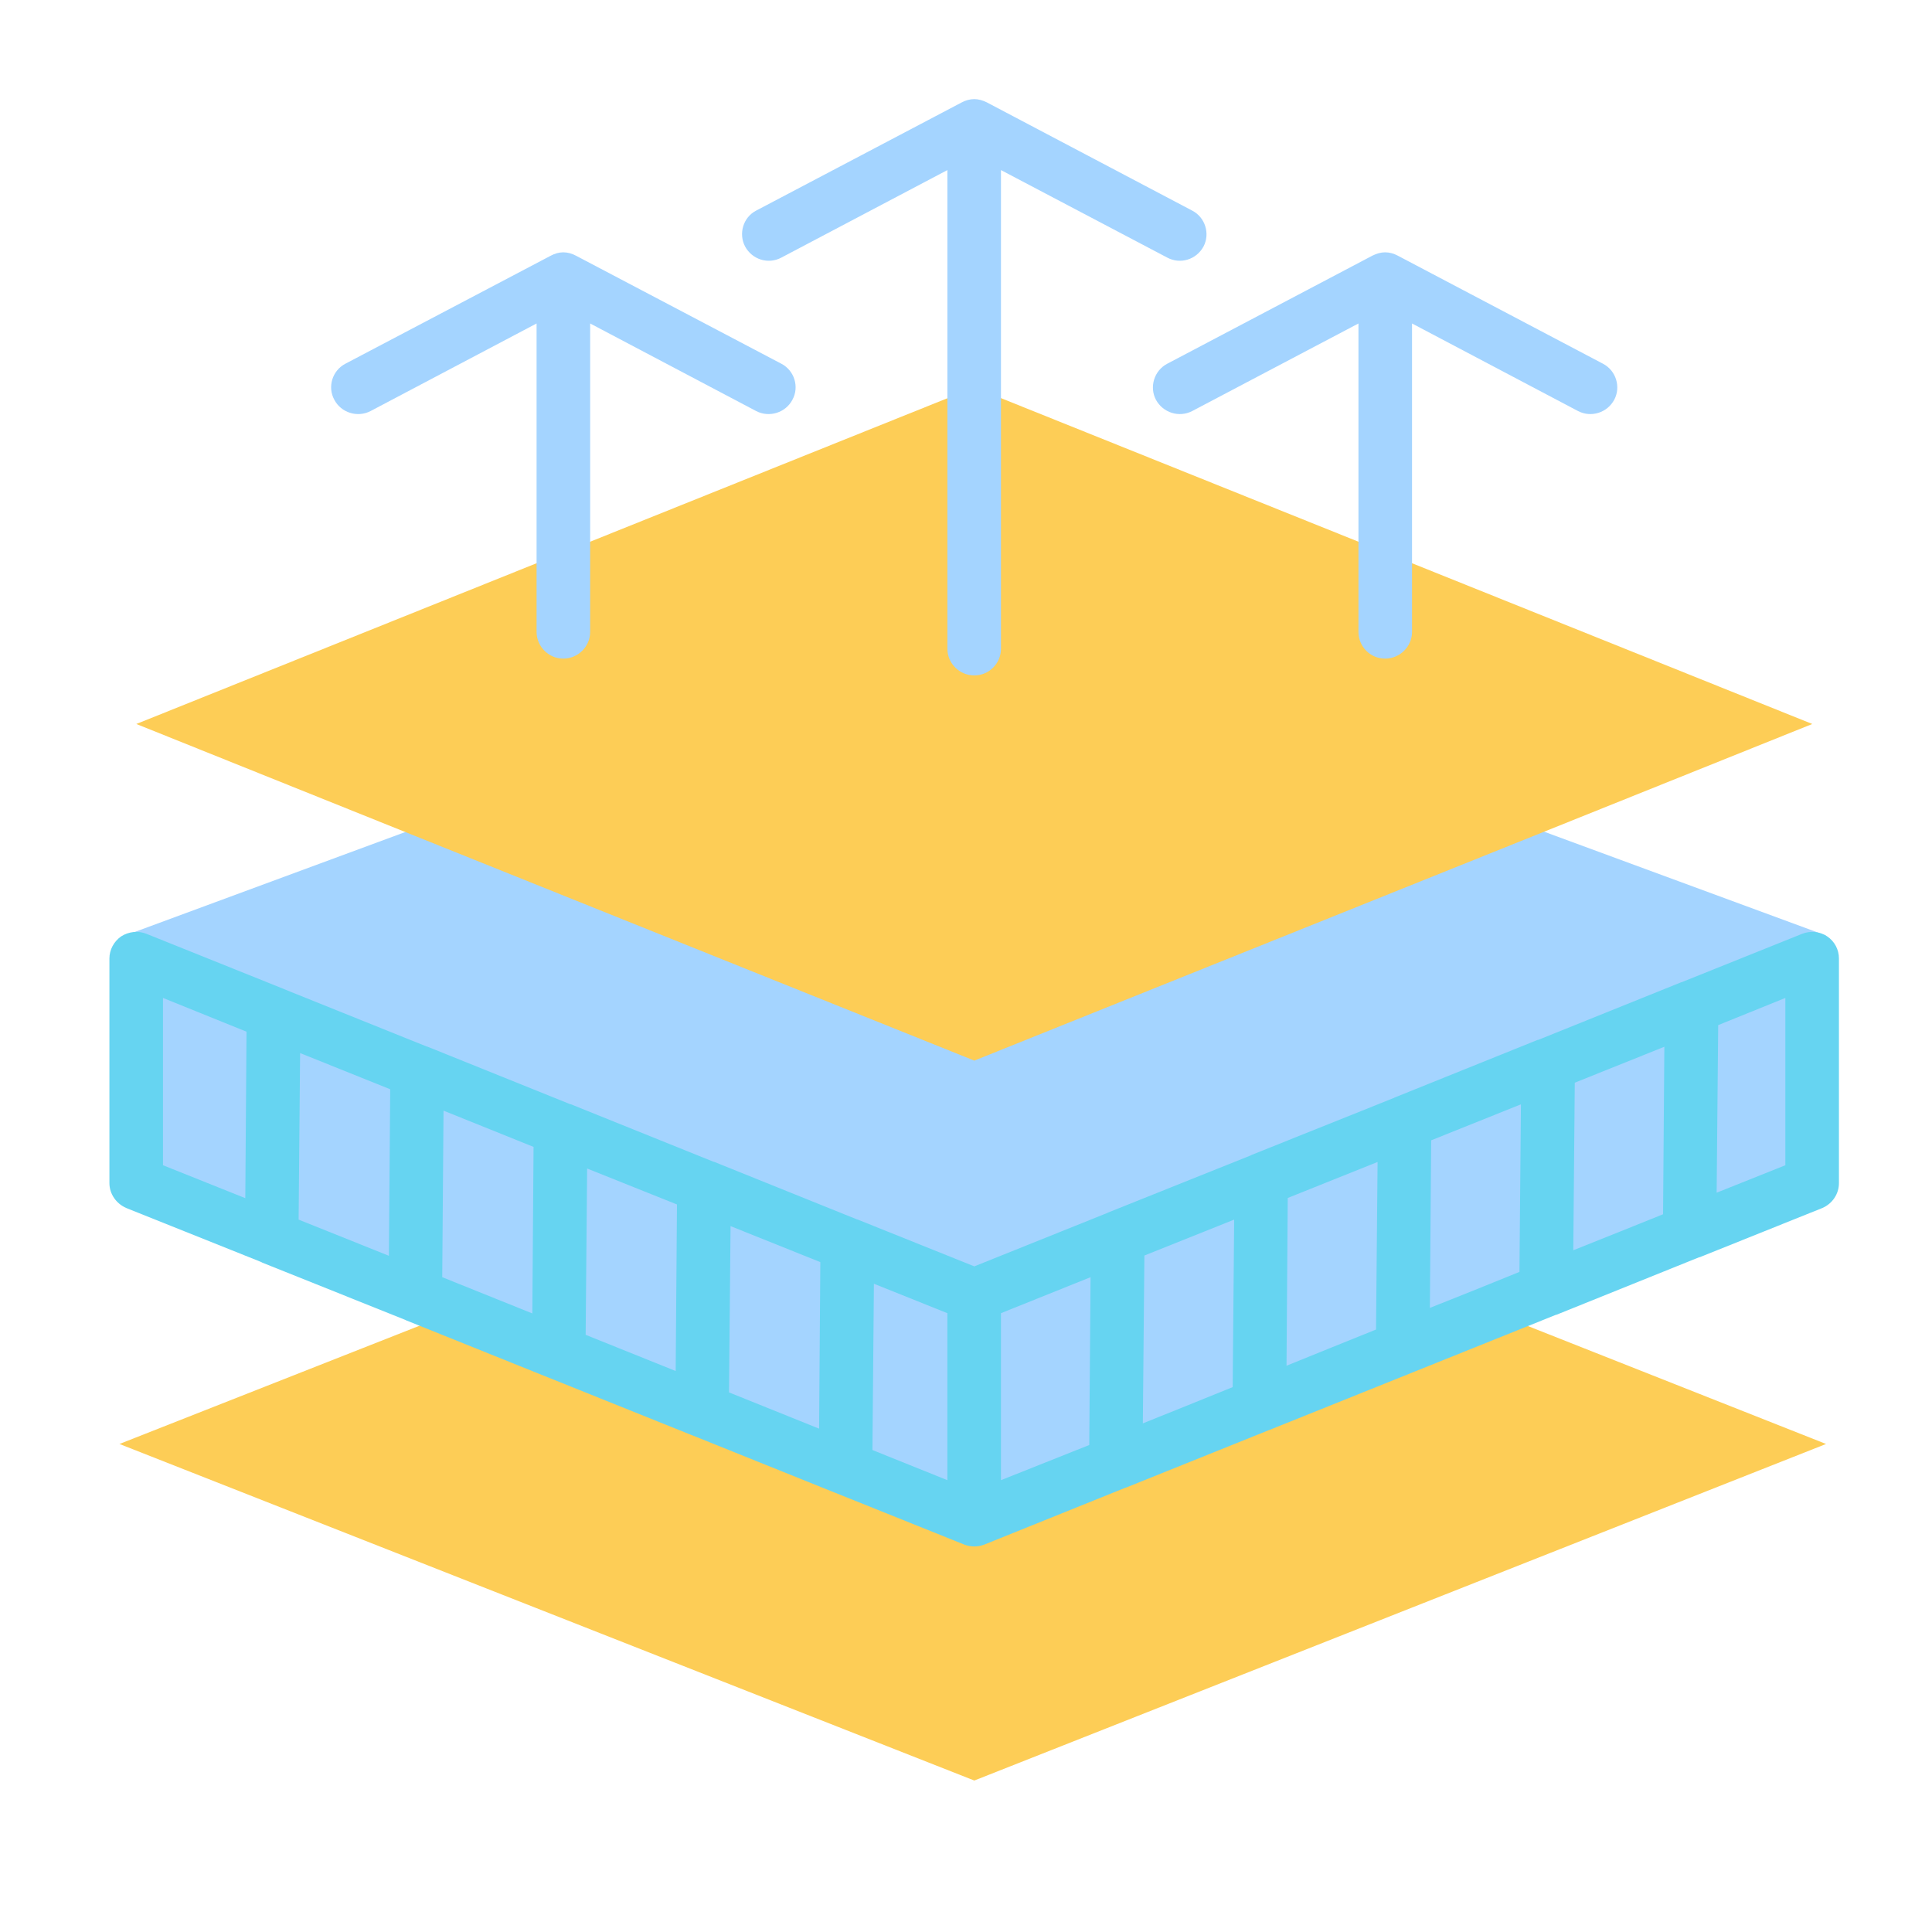
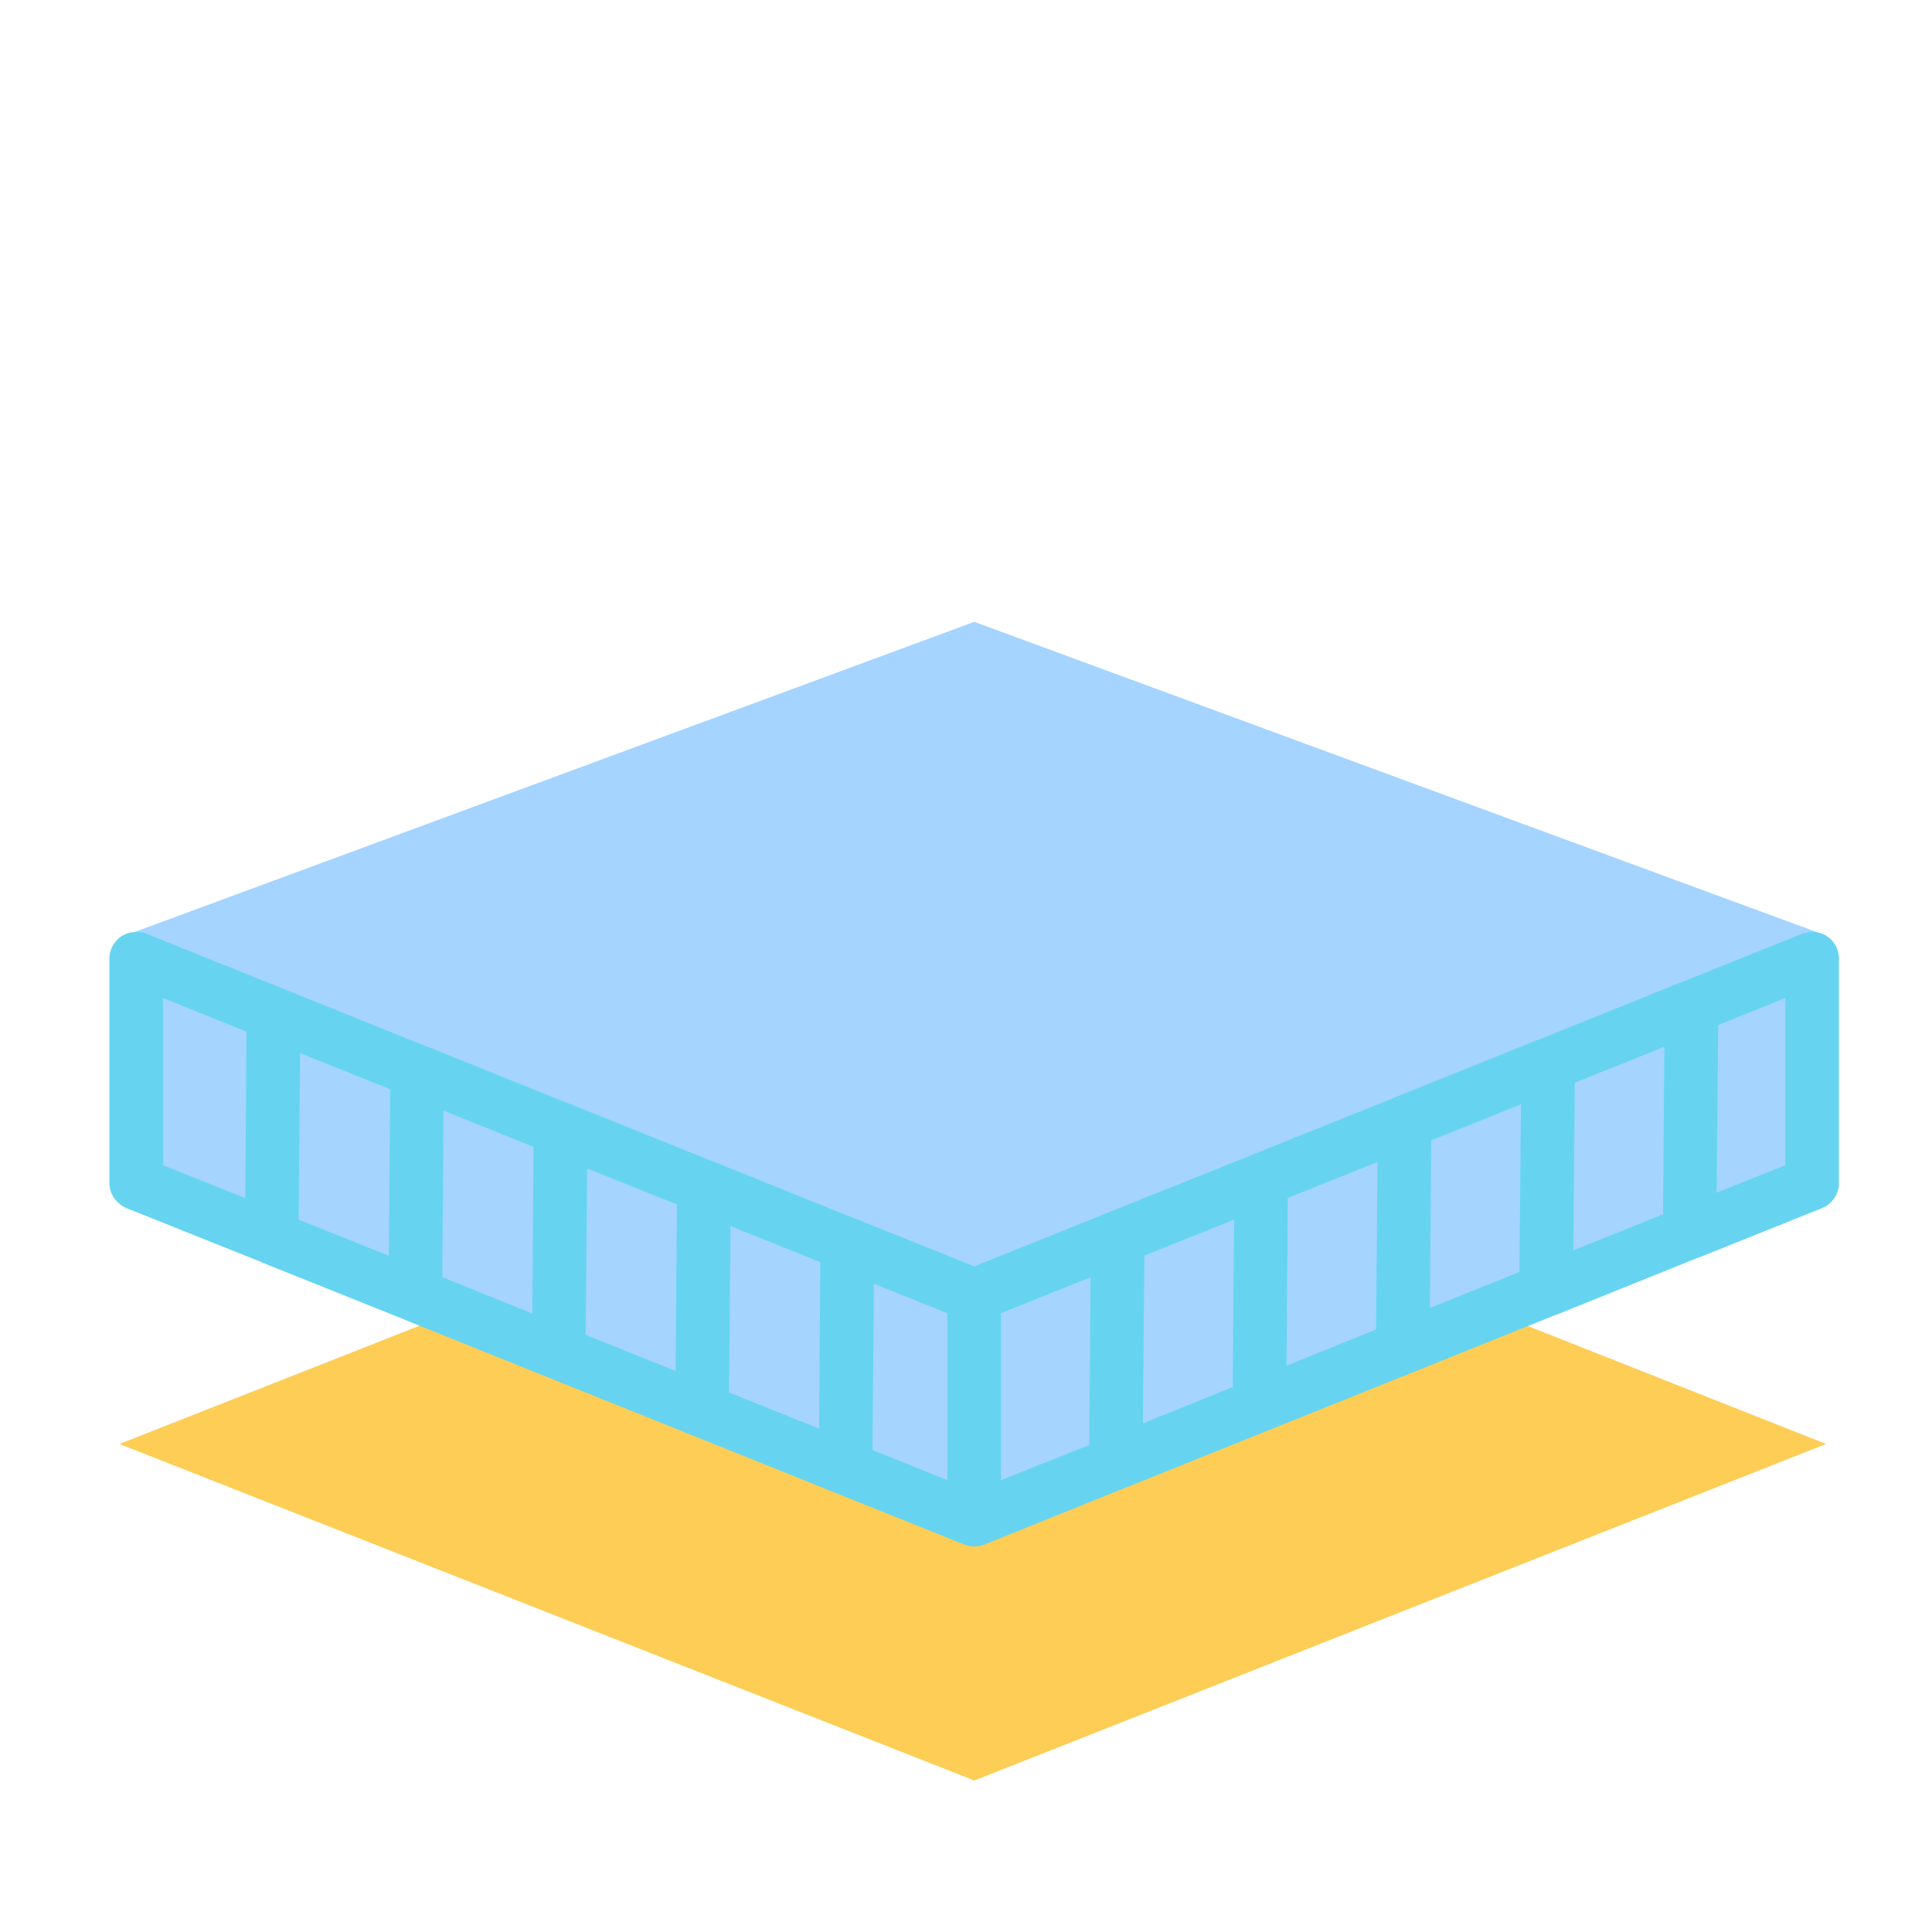
<svg xmlns="http://www.w3.org/2000/svg" width="40" zoomAndPan="magnify" viewBox="0 0 30 30" height="40" preserveAspectRatio="xMidYMid meet" version="1.0">
  <defs>
    <clipPath id="c7ef058ec3">
      <path d="M 1.699 17 L 28.555 17 L 28.555 27.66 L 1.699 27.66 Z M 1.699 17 " clip-rule="nonzero" />
    </clipPath>
    <clipPath id="376cb3a059">
      <path d="M 1.699 9 L 28.555 9 L 28.555 24 L 1.699 24 Z M 1.699 9 " clip-rule="nonzero" />
    </clipPath>
    <clipPath id="c42ba9f223">
      <path d="M 1.699 14 L 28.555 14 L 28.555 25 L 1.699 25 Z M 1.699 14 " clip-rule="nonzero" />
    </clipPath>
    <clipPath id="15a7a62f0d">
      <path d="M 2 6 L 28.555 6 L 28.555 17 L 2 17 Z M 2 6 " clip-rule="nonzero" />
    </clipPath>
    <clipPath id="7897e7384d">
      <path d="M 5 1.531 L 26 1.531 L 26 11 L 5 11 Z M 5 1.531 " clip-rule="nonzero" />
    </clipPath>
  </defs>
  <g clip-path="url(#c7ef058ec3)">
    <path fill="#fdcd56" d="M 15.129 17.191 L 28.355 22.422 L 15.129 27.648 L 1.855 22.422 Z M 15.129 17.191 " fill-opacity="1" fill-rule="evenodd" />
  </g>
  <g clip-path="url(#376cb3a059)">
    <path fill="#a4d4ff" d="M 15.129 20.113 L 1.855 14.559 L 15.129 9.656 L 28.355 14.527 Z M 15.129 20.113 L 28.141 14.883 L 28.141 18.371 L 15.129 23.598 L 2.117 18.371 L 2.117 14.883 Z M 15.129 20.113 " fill-opacity="1" fill-rule="evenodd" />
  </g>
  <g clip-path="url(#c42ba9f223)">
    <path fill="#66d4f1" d="M 4.059 19.598 L 1.961 18.758 C 1.805 18.691 1.699 18.539 1.699 18.371 L 1.699 14.883 C 1.699 14.746 1.77 14.617 1.883 14.539 C 2 14.465 2.145 14.449 2.273 14.5 L 4.395 15.352 C 4.402 15.355 4.406 15.355 4.41 15.359 L 6.625 16.25 C 6.629 16.25 6.637 16.254 6.641 16.254 L 8.852 17.145 C 8.859 17.145 8.863 17.148 8.867 17.148 L 11.078 18.039 C 11.086 18.039 11.09 18.043 11.094 18.043 L 13.305 18.934 C 13.312 18.934 13.316 18.938 13.32 18.938 L 15.129 19.664 L 17.191 18.836 C 17.199 18.832 17.203 18.832 17.207 18.828 L 19.422 17.941 C 19.426 17.938 19.43 17.938 19.434 17.934 L 21.648 17.047 C 21.652 17.043 21.656 17.043 21.664 17.039 L 23.875 16.148 C 23.879 16.148 23.887 16.148 23.891 16.145 L 26.102 15.254 C 26.109 15.254 26.113 15.25 26.117 15.25 L 27.984 14.5 C 28.113 14.449 28.258 14.465 28.371 14.539 C 28.488 14.617 28.555 14.746 28.555 14.883 L 28.555 18.371 C 28.555 18.539 28.453 18.691 28.297 18.758 L 26.398 19.52 C 26.395 19.52 26.391 19.523 26.383 19.523 L 24.172 20.414 C 24.168 20.414 24.16 20.418 24.156 20.418 L 19.715 22.203 C 19.711 22.203 19.707 22.207 19.703 22.207 L 17.488 23.098 C 17.484 23.102 17.48 23.102 17.473 23.102 L 15.285 23.984 C 15.184 24.023 15.074 24.023 14.973 23.984 L 12.98 23.184 C 12.977 23.18 12.973 23.18 12.969 23.18 L 10.754 22.289 C 10.75 22.289 10.746 22.285 10.742 22.285 L 8.527 21.395 C 8.523 21.391 8.52 21.391 8.516 21.391 L 6.301 20.5 C 6.297 20.496 6.293 20.496 6.285 20.492 L 4.07 19.605 C 4.066 19.602 4.062 19.602 4.059 19.598 Z M 3.828 16.02 L 2.531 15.496 L 2.531 18.094 L 3.809 18.605 Z M 6.059 16.914 L 4.66 16.352 L 4.637 18.938 L 6.039 19.5 Z M 8.285 17.809 L 6.887 17.246 L 6.867 19.832 L 8.266 20.395 Z M 10.512 18.703 L 9.117 18.145 L 9.094 20.727 L 10.492 21.289 Z M 12.738 19.598 L 11.344 19.039 L 11.32 21.621 L 12.719 22.184 Z M 14.711 20.391 L 13.57 19.934 L 13.547 22.516 L 14.711 22.984 Z M 16.934 19.832 L 15.543 20.391 L 15.543 22.984 C 15.879 22.852 16.352 22.66 16.914 22.438 Z M 19.164 18.938 L 17.77 19.496 L 17.746 22.102 C 18.184 21.926 18.652 21.738 19.141 21.539 Z M 21.391 18.043 L 19.996 18.602 L 19.977 21.207 C 20.434 21.023 20.898 20.832 21.367 20.645 Z M 23.617 17.148 L 22.223 17.707 L 22.203 20.309 C 22.676 20.121 23.145 19.934 23.594 19.75 Z M 25.844 16.254 L 24.453 16.812 L 24.43 19.414 C 24.93 19.215 25.398 19.027 25.824 18.855 Z M 26.656 18.52 C 27.129 18.332 27.496 18.184 27.723 18.094 L 27.723 15.496 L 26.68 15.918 Z M 26.656 18.52 " fill-opacity="1" fill-rule="evenodd" />
  </g>
  <g clip-path="url(#15a7a62f0d)">
-     <path fill="#fdcd56" d="M 15.129 6.016 L 28.141 11.242 L 15.129 16.469 L 2.117 11.242 Z M 15.129 6.016 " fill-opacity="1" fill-rule="evenodd" />
-   </g>
+     </g>
  <g clip-path="url(#7897e7384d)">
-     <path fill="#a4d4ff" d="M 14.711 2.641 L 12.133 4 C 11.93 4.109 11.68 4.031 11.57 3.828 C 11.465 3.629 11.539 3.375 11.742 3.27 L 14.934 1.59 C 14.992 1.559 15.059 1.539 15.129 1.539 C 15.195 1.539 15.262 1.559 15.324 1.59 L 18.512 3.27 C 18.715 3.375 18.793 3.629 18.688 3.828 C 18.578 4.031 18.328 4.109 18.125 4 L 15.543 2.641 L 15.543 10.074 C 15.543 10.301 15.359 10.488 15.129 10.488 C 14.898 10.488 14.711 10.301 14.711 10.074 Z M 21.094 5.023 L 18.512 6.383 C 18.309 6.488 18.059 6.41 17.949 6.207 C 17.844 6.008 17.922 5.754 18.125 5.648 L 21.312 3.969 C 21.375 3.938 21.441 3.918 21.508 3.918 C 21.578 3.918 21.645 3.938 21.703 3.969 L 24.891 5.648 C 25.094 5.754 25.172 6.008 25.066 6.207 C 24.957 6.41 24.707 6.488 24.504 6.383 L 21.926 5.023 L 21.926 9.812 C 21.926 10.039 21.738 10.227 21.508 10.227 C 21.277 10.227 21.094 10.039 21.094 9.812 Z M 8.332 5.023 L 5.754 6.383 C 5.551 6.488 5.297 6.41 5.191 6.207 C 5.082 6.008 5.16 5.754 5.363 5.648 L 8.555 3.969 C 8.613 3.938 8.68 3.918 8.746 3.918 C 8.816 3.918 8.883 3.938 8.941 3.969 L 12.133 5.648 C 12.336 5.754 12.414 6.008 12.305 6.207 C 12.199 6.41 11.945 6.488 11.742 6.383 L 9.164 5.023 L 9.164 9.812 C 9.164 10.039 8.977 10.227 8.746 10.227 C 8.52 10.227 8.332 10.039 8.332 9.812 Z M 8.332 5.023 " fill-opacity="1" fill-rule="evenodd" />
-   </g>
+     </g>
</svg>